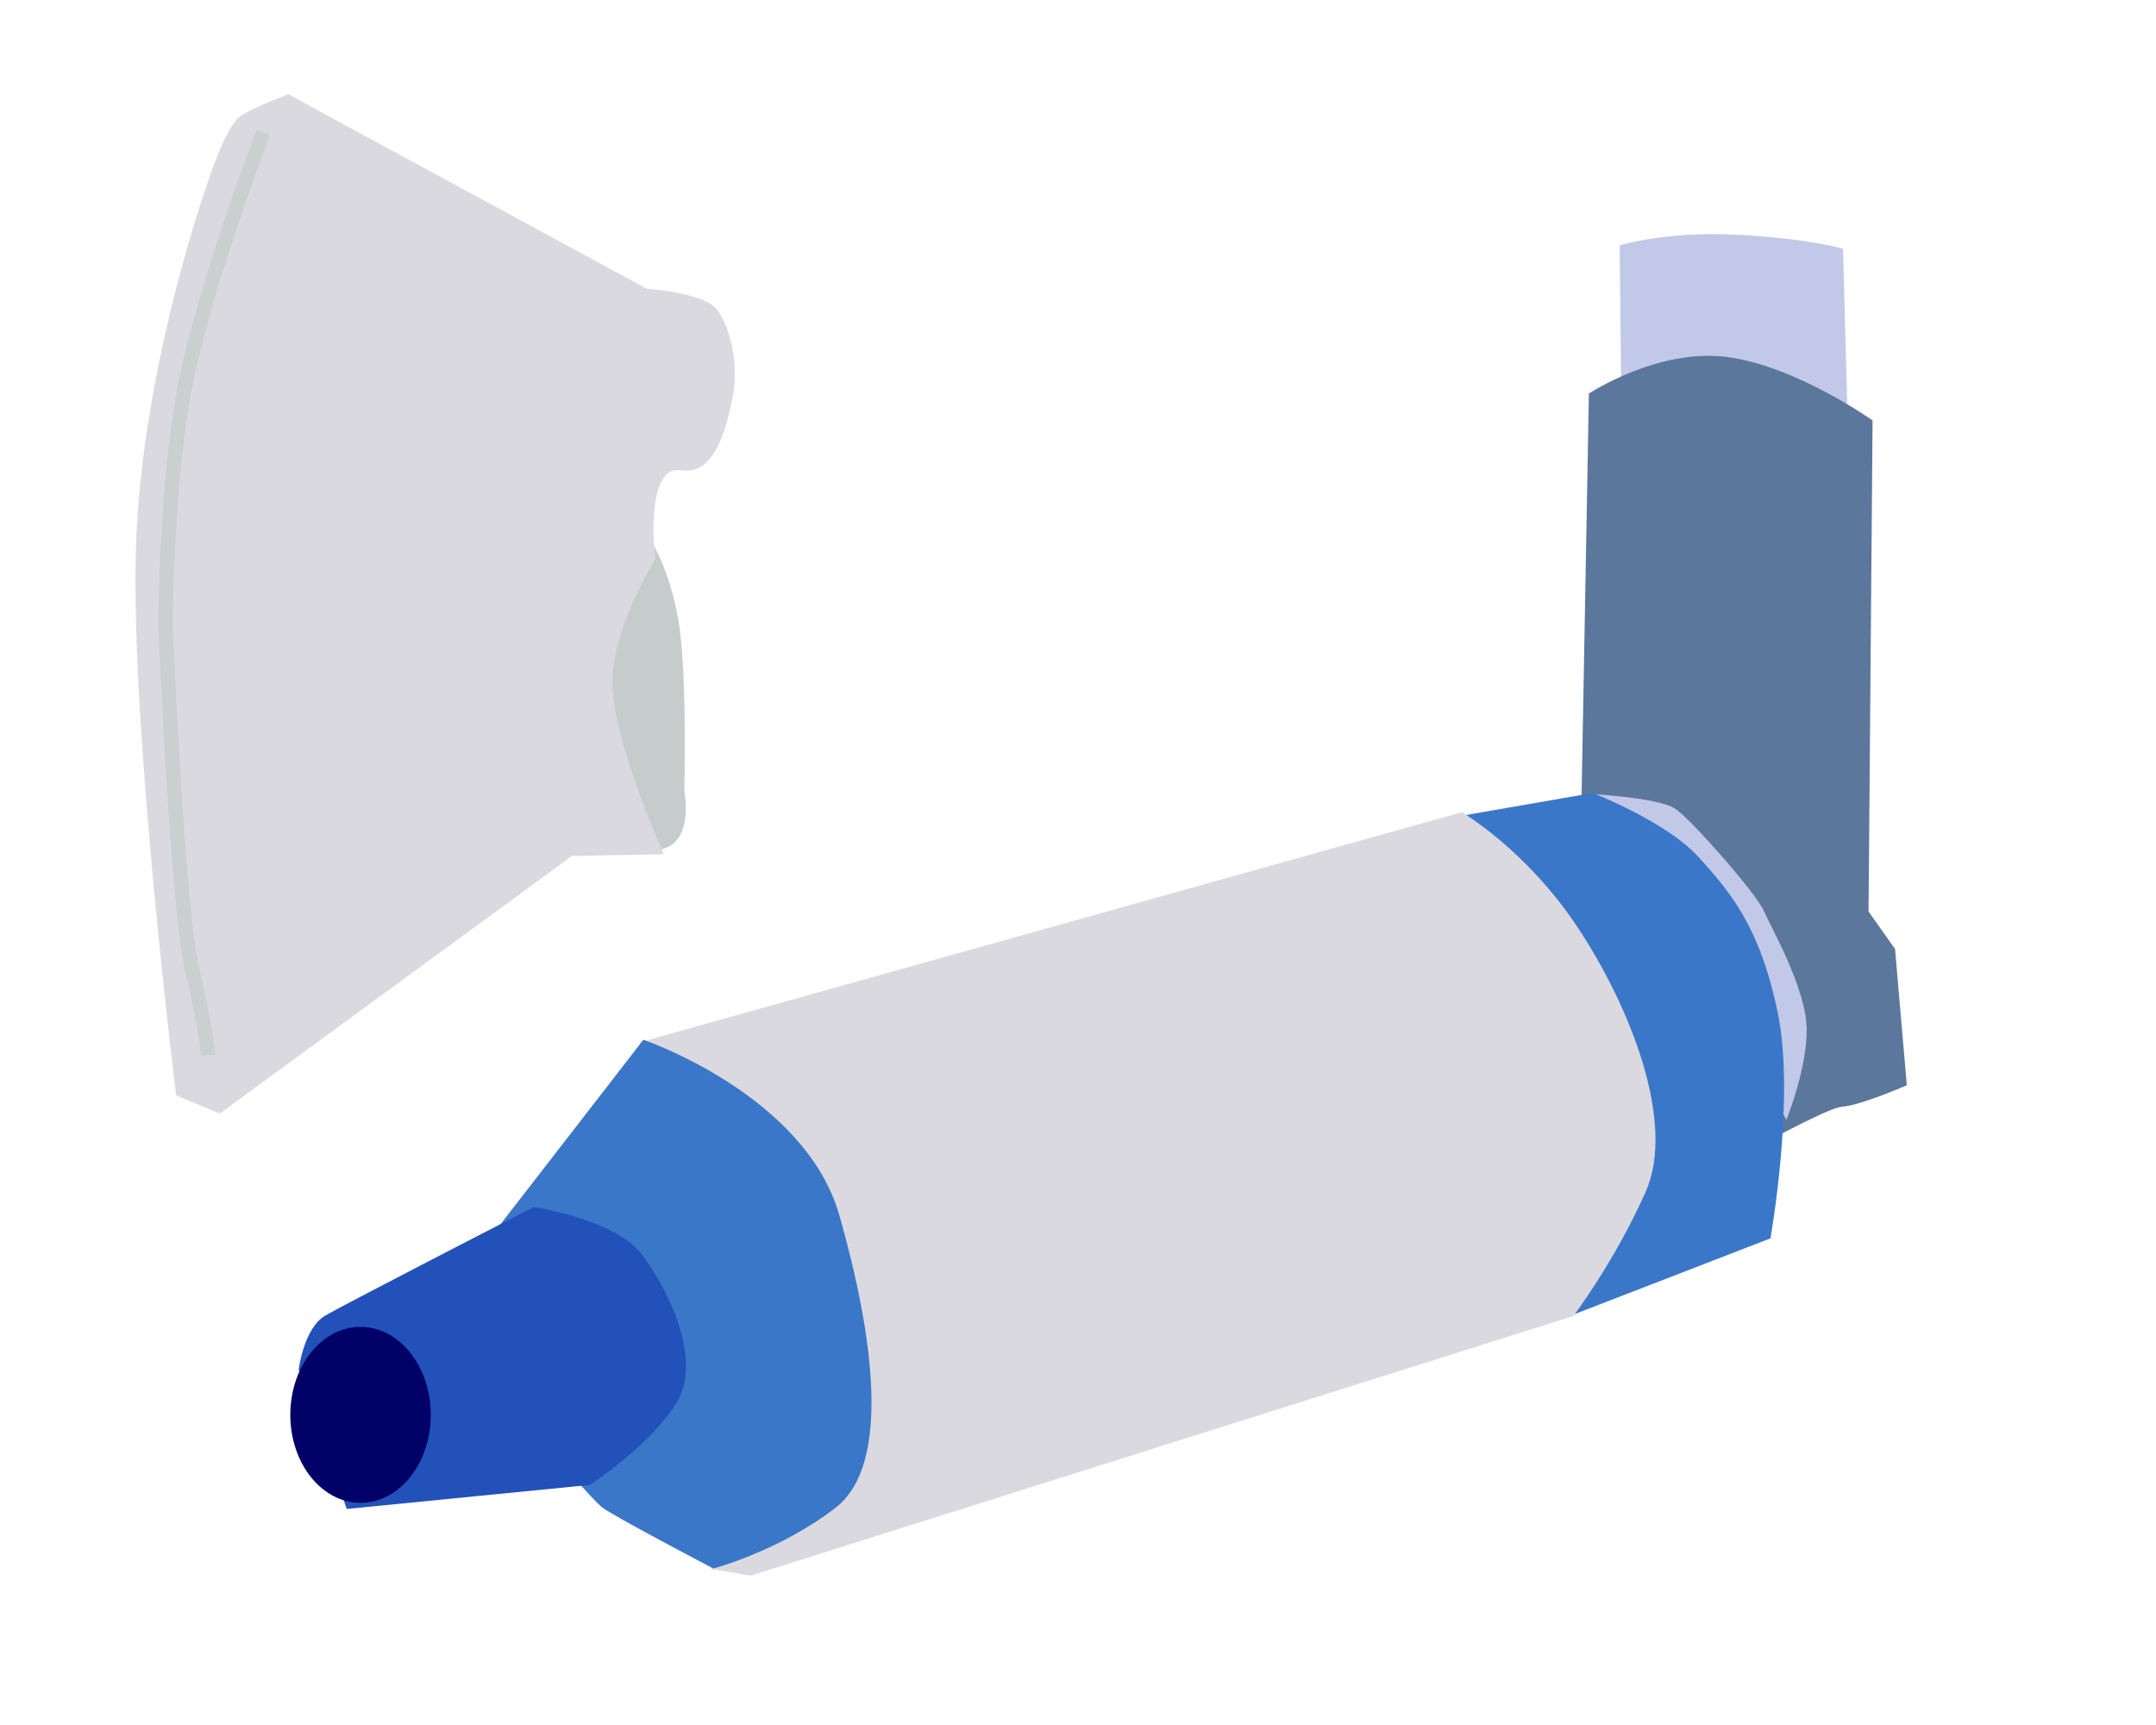
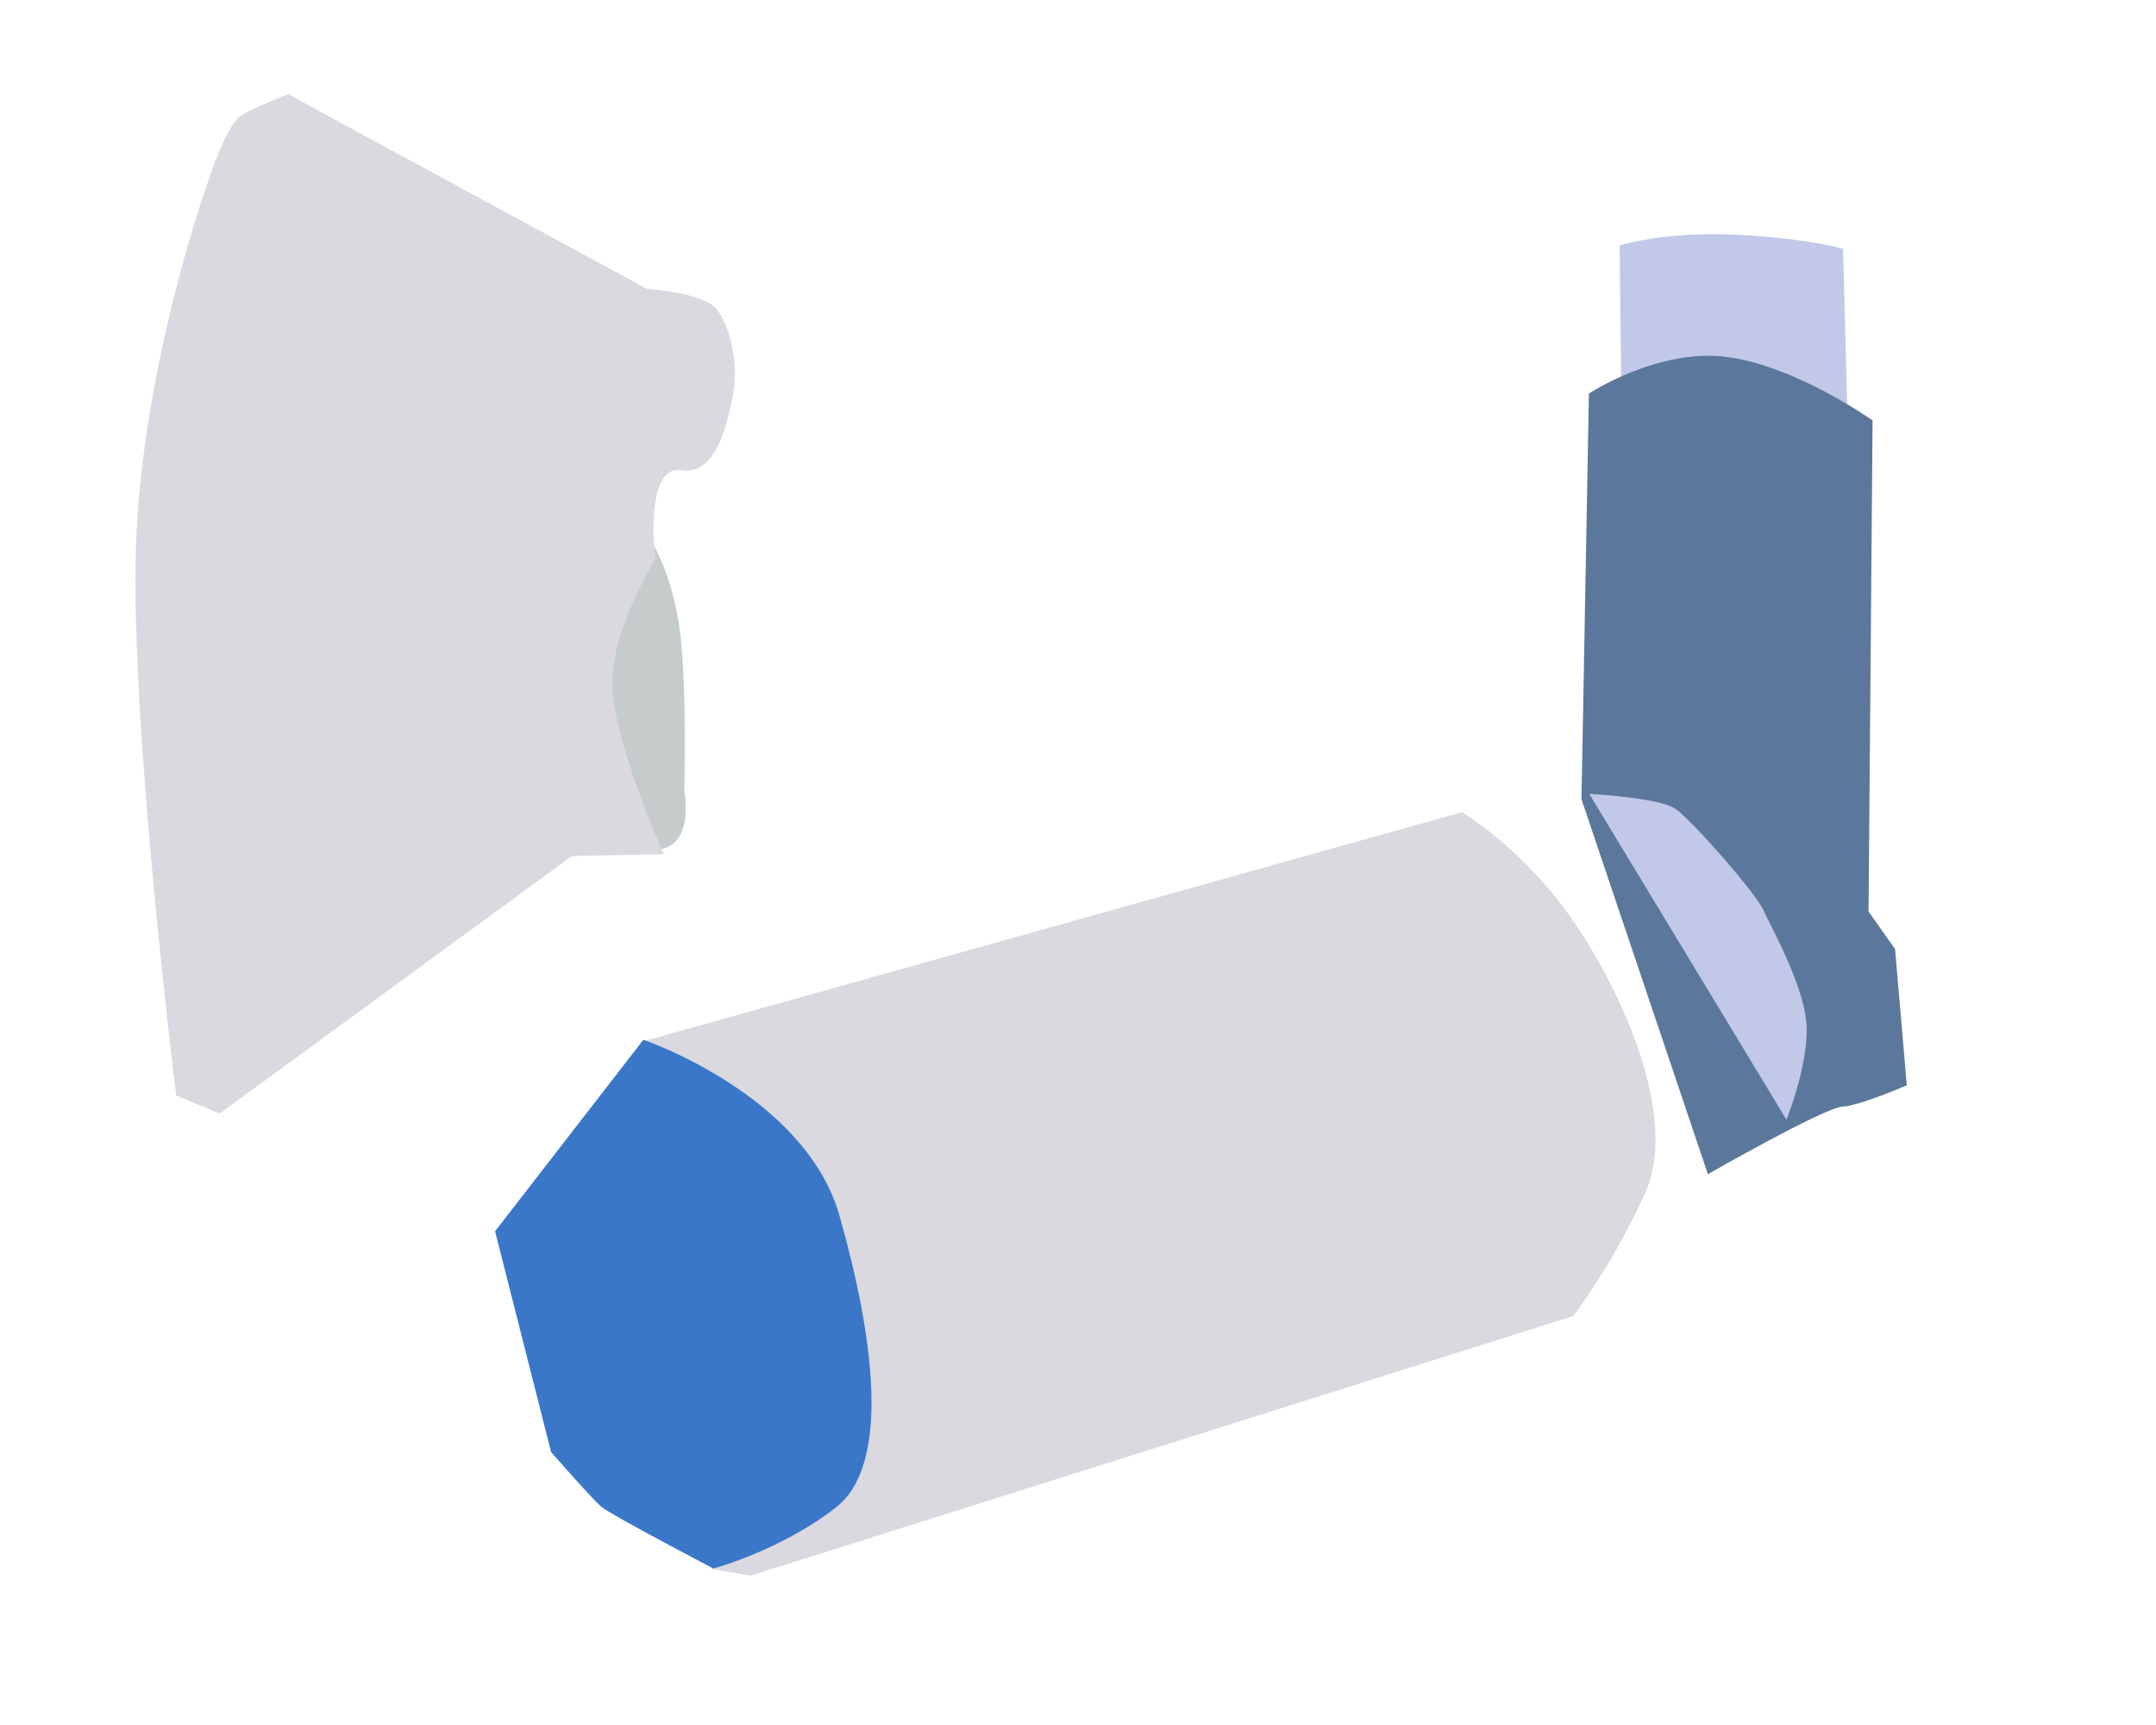
<svg xmlns="http://www.w3.org/2000/svg" version="1.1" viewBox="0 0 150 120">
  <g>
    <path d="m112.79 26.53-0.105-9.464s3.246-1.002 8.225-0.734c4.978 0.267 7.315 0.971 7.315 0.971l0.376 13.962z" fill="#c2c8e7" />
-     <path d="m110.03 55.604 0.515-28.226s4.81-3.176 9.621-2.542c4.811 0.634 10.115 4.412 10.115 4.412l-0.28 34.165 1.845 2.608 0.817 9.474s-3.213 1.407-4.502 1.494c-1.289 0.087-9.336 4.694-9.336 4.694z" fill="#5c779c" />
+     <path d="m110.03 55.604 0.515-28.226s4.81-3.176 9.621-2.542c4.811 0.634 10.115 4.412 10.115 4.412l-0.28 34.165 1.845 2.608 0.817 9.474s-3.213 1.407-4.502 1.494c-1.289 0.087-9.336 4.694-9.336 4.694" fill="#5c779c" />
    <path d="m110.57 55.225s4.844 0.254 5.999 1.045 5.628 5.904 6.135 7.071 2.95 5.408 2.992 8.203c0.042 2.794-1.408 6.344-1.408 6.344z" fill="#c2c8e7" />
-     <path d="m99.793 57.077 11.02-1.913s5.114 1.989 7.34 4.437c2.227 2.448 4.275 4.846 5.522 10.805 1.247 5.959-0.498 15.74-0.498 15.74l-14.457 5.592z" fill="#3b77c8" />
    <path d="m44.533 72.5 57.164-15.997s4.428 2.551 8.027 7.953c3.599 5.402 6.951 13.593 4.751 18.5-2.2 4.907-5.012 8.594-5.012 8.594l-57.234 18.059-2.747-0.465z" fill="#dad9e0" />
    <path d="m34.444 85.653 10.318-13.322s11.259 3.833 13.645 12.241c2.386 8.408 3.597 17.294-0.247 20.293-3.845 2.999-8.524 4.25-8.524 4.25s-7.15-3.734-7.809-4.304c-0.659-0.571-3.484-3.795-3.484-3.795z" fill="#3b77c8" />
-     <path d="m20.781 95.28s0.349-2.894 1.86-3.768c1.511-0.874 14.492-7.547 14.492-7.547s5.599 0.855 7.431 3.194c1.831 2.339 4.309 7.306 2.577 10.29-1.732 2.984-6.091 5.849-6.091 5.849l-16.927 1.673z" fill="#2251b9" />
-     <ellipse cx="25.084" cy="98.424" rx="4.886" ry="6.12" fill="#000067" />
  </g>
  <path d="m45.275 37.59s1.308 1.95 1.93 5.61c0.621 3.66 0.404 11.813 0.404 11.813s0.527 2.636-0.79 3.691c-1.317 1.055-4.911 0.131-4.911 0.131l0.245-20.436z" fill="#c5cbcb" fill-opacity=".98" />
  <path d="m15.288 77.464-3.033-1.26s-3.196-25.659-2.796-38.131 4.869-25.001 4.869-25.001 1.34-4.37 2.466-5.046 3.281-1.476 3.281-1.476l2.058 1.14 22.882 12.404s3.887 0.24 4.834 1.411c0.947 1.171 1.564 3.789 1.139 6.025s-1.268 5.582-3.599 5.182c-2.332-0.4-1.895 5.113-1.895 5.113l0.107 1.068s-3.212 5.065-2.986 8.993c0.225 3.928 3.238 10.78 3.238 10.78l0.326 0.756-6.387 0.124z" fill="#dad9e0" />
-   <path d="m18.321 9.202s-4.38 11.381-5.607 18.53c-1.227 7.149-1.186 16.091-1.186 16.091s0.823 19.358 1.846 23.677c1.023 4.319 1.104 5.902 1.104 5.902" fill="none" stroke="#c7cdcd" stroke-opacity=".863" stroke-width="1px" />
</svg>